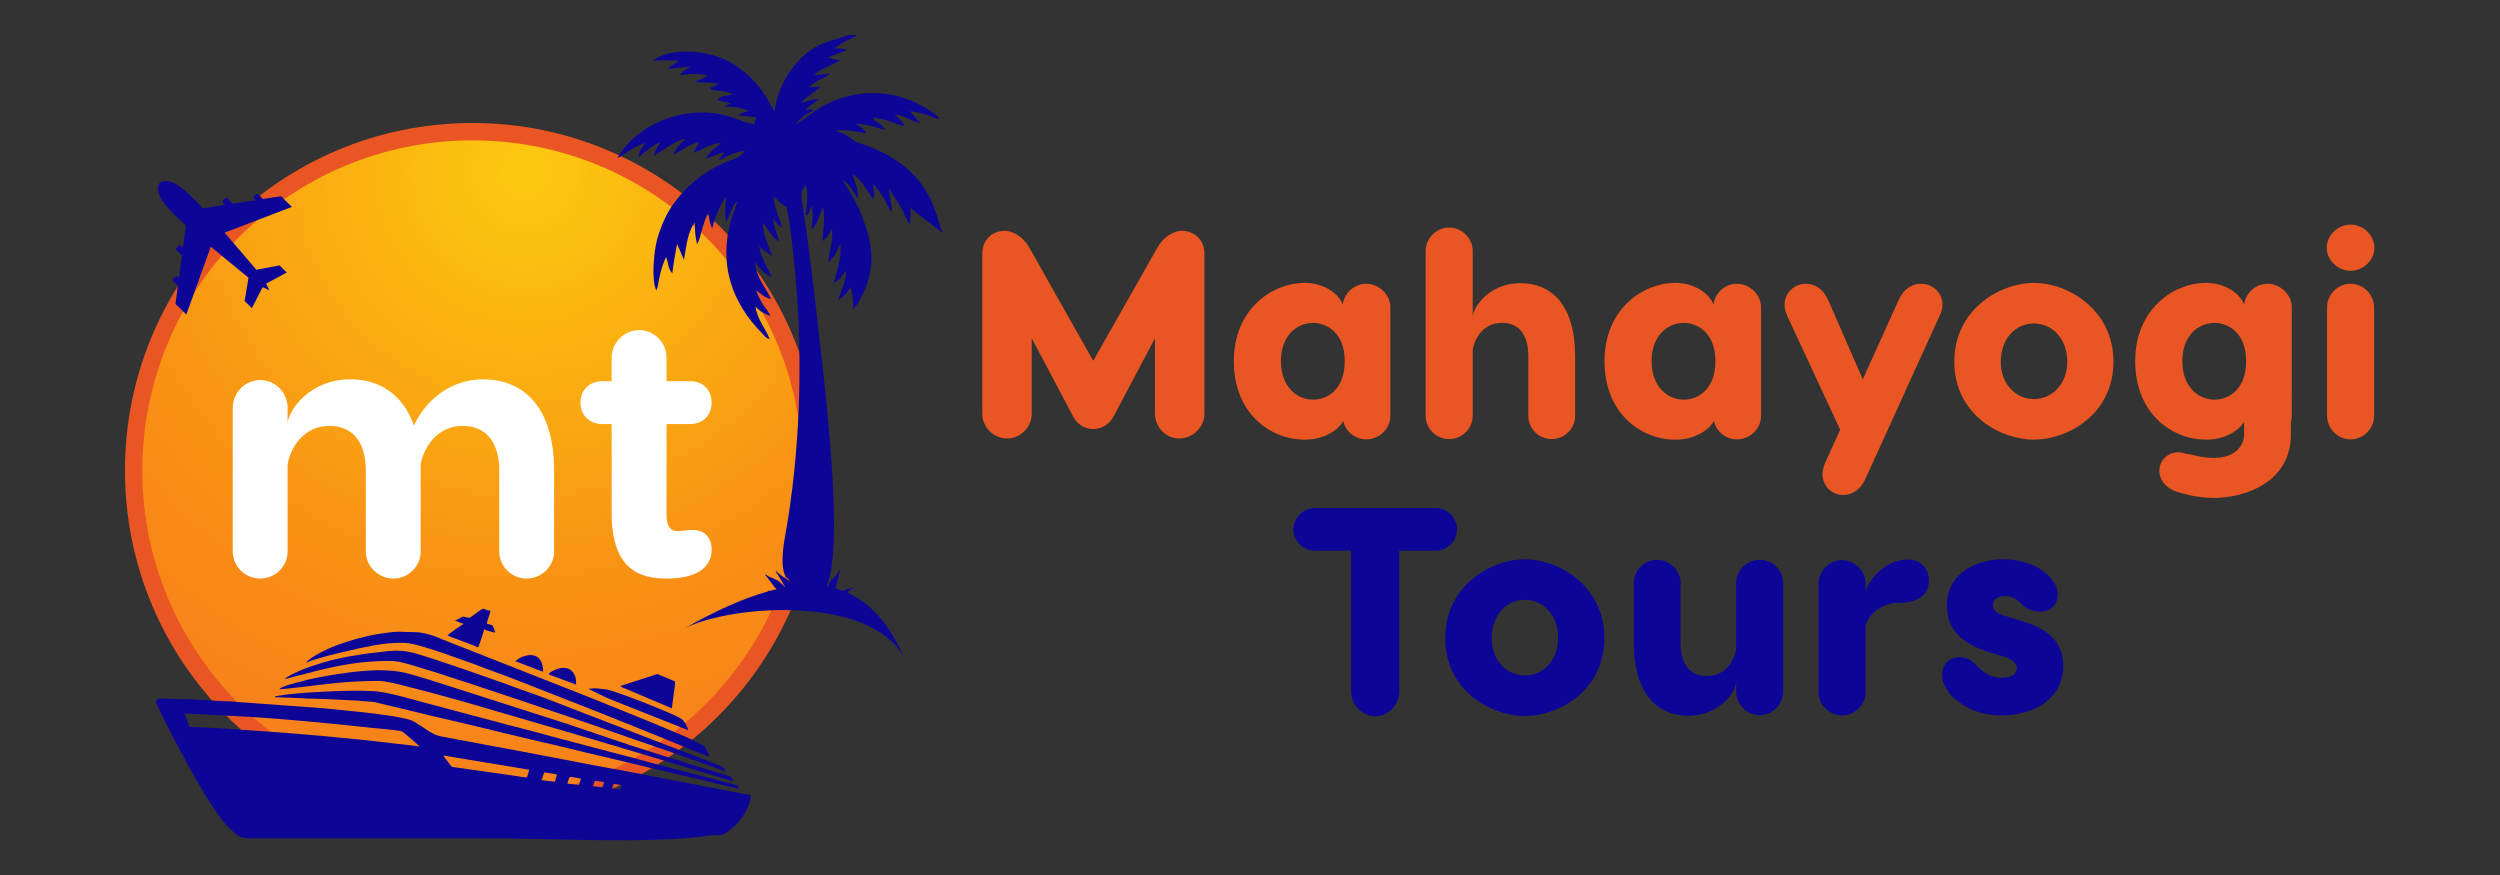
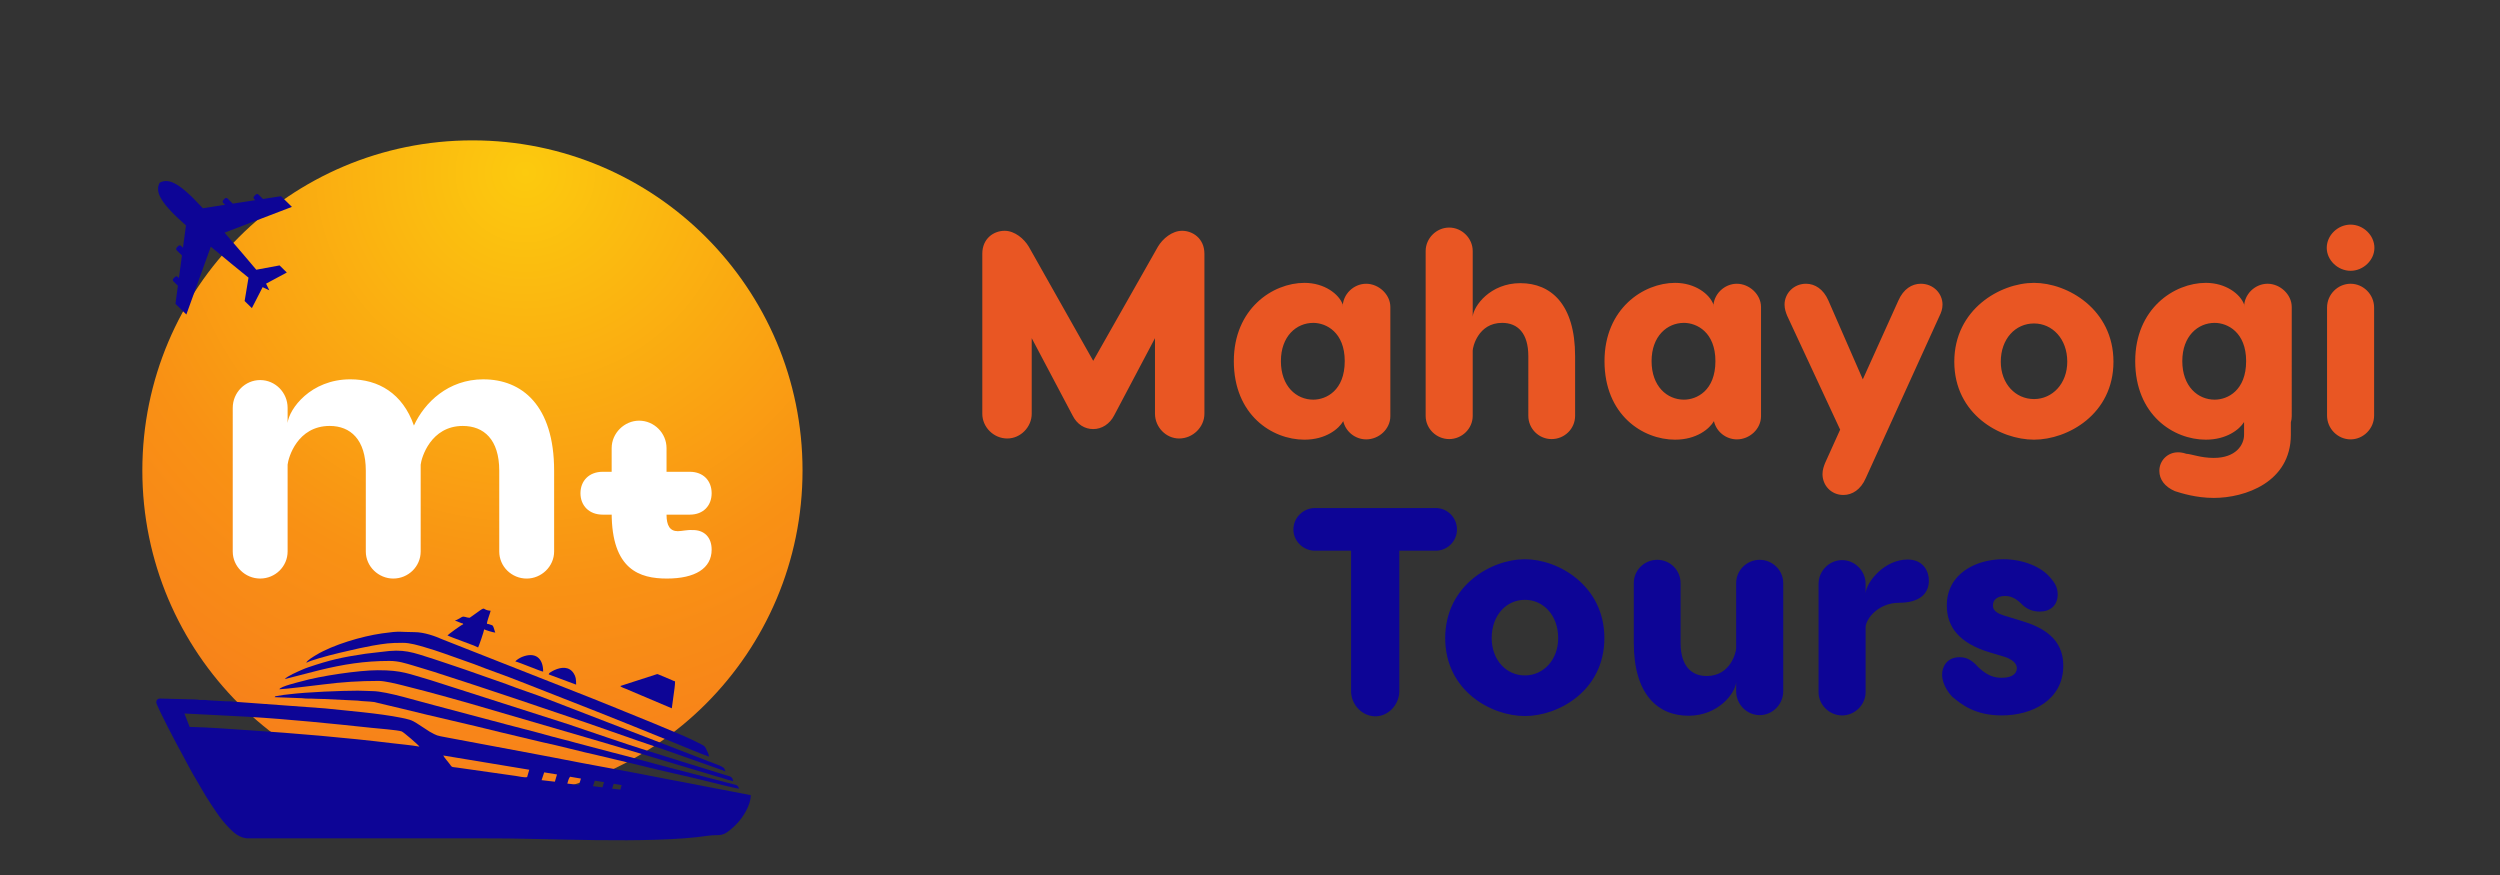
<svg xmlns="http://www.w3.org/2000/svg" viewBox="0 0 377.953 132.283" height="132.283" width="377.953" xml:space="preserve" id="svg2" version="1.1">
  <rect x="0" y="0" width="377.953" height="132.283" fill="#333333" stroke="none" />
  <defs id="defs6">
    <radialGradient id="radialGradient34" spreadMethod="pad" gradientTransform="matrix(74.876,0,0,74.876,59.571,79.573)" gradientUnits="userSpaceOnUse" r="1.11" cy="0" cx="0" fy="0" fx="0">
      <stop id="stop28" offset="0" style="stop-opacity:1;stop-color:#fcca0e" />
      <stop id="stop30" offset="0.57" style="stop-opacity:1;stop-color:#f99114" />
      <stop id="stop32" offset="1" style="stop-opacity:1;stop-color:#f6771e" />
    </radialGradient>
  </defs>
  <g transform="matrix(1.333,0,0,-1.333,0,132.283)" id="g10">
    <path id="path12" style="fill:#e95623;fill-opacity:1;fill-rule:nonzero;stroke:none" d="m 134.062,73.062 c -1.134,0 -2.202,-0.901 -2.736,-1.802 l -7.34,-12.946 -7.307,12.946 c -0.534,0.901 -1.601,1.802 -2.736,1.802 -1.234,0 -2.536,-0.868 -2.536,-2.603 V 52.309 c 0,-1.502 1.268,-2.803 2.836,-2.803 1.502,0 2.769,1.301 2.769,2.803 v 8.575 l 4.638,-8.775 c 0.501,-1.001 1.368,-1.535 2.336,-1.535 0.968,0 1.868,0.567 2.369,1.535 l 4.638,8.775 v -8.575 c 0,-1.502 1.234,-2.803 2.736,-2.803 1.568,0 2.869,1.301 2.869,2.803 v 18.151 c 0,1.735 -1.334,2.603 -2.536,2.603 z m 20.887,-6.006 c -1.435,0 -2.669,-1.201 -2.669,-2.636 v 0.3 c -0.434,1.168 -2.069,2.436 -4.338,2.436 -3.603,0 -8.008,-2.936 -8.008,-8.875 0,-6.106 4.338,-8.909 8.008,-8.909 2.436,0 3.904,1.234 4.404,2.102 0.267,-1.201 1.368,-2.069 2.603,-2.069 1.435,0 2.736,1.168 2.736,2.636 v 12.378 c 0,1.435 -1.335,2.636 -2.736,2.636 z m -6.006,-13.146 c -1.902,0 -3.67,1.502 -3.67,4.371 0,2.836 1.768,4.337 3.67,4.337 1.468,0 3.57,-1.068 3.57,-4.337 0,-3.337 -2.102,-4.371 -3.57,-4.371 z m 23.489,13.213 c -3.403,0 -5.305,-2.569 -5.405,-3.804 v 7.44 c 0,1.468 -1.234,2.669 -2.669,2.669 -1.435,0 -2.669,-1.201 -2.669,-2.669 V 52.075 c 0,-1.468 1.234,-2.636 2.669,-2.636 1.435,0 2.669,1.168 2.669,2.636 v 7.407 c 0,0.367 0.601,3.137 3.337,3.137 1.768,0 2.97,-1.168 2.97,-3.77 V 52.075 c 0,-1.468 1.201,-2.636 2.636,-2.636 1.468,0 2.669,1.168 2.669,2.636 v 6.773 c 0,5.872 -2.736,8.275 -6.206,8.275 z m 24.557,-0.067 c -1.435,0 -2.669,-1.201 -2.669,-2.636 v 0.3 c -0.434,1.168 -2.069,2.436 -4.338,2.436 -3.603,0 -8.008,-2.936 -8.008,-8.875 0,-6.106 4.338,-8.909 8.008,-8.909 2.436,0 3.904,1.234 4.404,2.102 0.267,-1.201 1.368,-2.069 2.603,-2.069 1.435,0 2.736,1.168 2.736,2.636 v 12.378 c 0,1.435 -1.335,2.636 -2.736,2.636 z m -6.006,-13.146 c -1.902,0 -3.67,1.502 -3.67,4.371 0,2.836 1.768,4.337 3.67,4.337 1.468,0 3.57,-1.068 3.57,-4.337 0,-3.337 -2.102,-4.371 -3.57,-4.371 z m 26.859,13.146 c -1.001,0 -1.968,-0.601 -2.536,-1.902 l -4.037,-8.942 -3.904,8.942 c -0.567,1.301 -1.535,1.902 -2.536,1.902 -1.401,0 -2.436,-1.101 -2.436,-2.369 0,-0.501 0.167,-0.934 0.3,-1.268 l 6.006,-12.912 -1.702,-3.77 c -0.133,-0.334 -0.3,-0.767 -0.3,-1.268 0,-1.268 0.968,-2.369 2.369,-2.369 1.001,0 1.968,0.601 2.536,1.902 l 8.374,18.418 c 0.167,0.334 0.334,0.767 0.334,1.268 0,1.268 -1.034,2.369 -2.469,2.369 z m 12.846,0.1 c -3.837,0 -9.042,-3.003 -9.042,-8.942 0,-5.973 5.205,-8.842 9.042,-8.842 3.804,0 9.009,2.869 9.009,8.842 0,5.939 -5.205,8.942 -9.009,8.942 z m 0,-4.604 c 2.069,0 3.77,-1.735 3.77,-4.338 0,-2.502 -1.702,-4.237 -3.77,-4.237 -2.102,0 -3.77,1.735 -3.77,4.237 0,2.603 1.668,4.338 3.77,4.338 z m 29.228,1.868 c 0,1.435 -1.335,2.636 -2.736,2.636 -1.435,0 -2.669,-1.201 -2.669,-2.636 v 0.3 c -0.434,1.168 -2.069,2.436 -4.338,2.436 -3.603,0 -8.008,-2.936 -8.008,-8.875 0,-6.106 4.338,-8.909 8.008,-8.909 2.336,0 3.804,1.135 4.338,2.002 v -1.435 c 0,-1.201 -0.968,-2.636 -3.437,-2.636 -1.468,0 -2.502,0.434 -3.103,0.467 -0.5,0.167 -0.8,0.167 -0.967,0.167 -1.135,0 -2.102,-0.901 -2.102,-2.102 0,-0.968 0.601,-1.802 1.768,-2.302 0.734,-0.234 2.402,-0.767 4.404,-0.767 3.537,0 8.742,1.768 8.742,7.174 v 1.401 c 0.067,0.234 0.1,0.468 0.1,0.701 z M 251.174,53.91 c -1.902,0 -3.67,1.502 -3.67,4.371 0,2.836 1.768,4.337 3.67,4.337 1.468,0 3.57,-1.068 3.57,-4.337 0,-3.337 -2.102,-4.371 -3.57,-4.371 z m 15.415,14.614 c 1.435,0 2.703,1.201 2.703,2.602 0,1.435 -1.268,2.636 -2.703,2.636 -1.435,0 -2.703,-1.201 -2.703,-2.636 0,-1.401 1.268,-2.602 2.703,-2.602 z m 0,-1.468 c -1.435,0 -2.669,-1.201 -2.669,-2.703 V 52.108 c 0,-1.502 1.234,-2.703 2.669,-2.703 1.435,0 2.669,1.201 2.669,2.703 v 12.245 c 0,1.502 -1.234,2.703 -2.669,2.703" />
    <path id="path14" style="fill:#0d0596;fill-opacity:1;fill-rule:nonzero;stroke:none" d="m 162.84,41.618 h -13.713 c -1.301,0 -2.436,-1.068 -2.436,-2.436 0,-1.335 1.135,-2.402 2.436,-2.402 h 4.104 V 20.865 c 0,-1.568 1.268,-2.869 2.769,-2.869 1.435,0 2.703,1.301 2.703,2.869 v 15.915 h 4.137 c 1.301,0 2.402,1.067 2.402,2.402 0,1.368 -1.101,2.436 -2.402,2.436 z m 10.11,-5.806 c -3.837,0 -9.042,-3.003 -9.042,-8.942 0,-5.973 5.205,-8.842 9.042,-8.842 3.804,0 9.009,2.869 9.009,8.842 0,5.939 -5.205,8.942 -9.009,8.942 z m 0,-4.604 c 2.069,0 3.77,-1.735 3.77,-4.338 0,-2.502 -1.702,-4.237 -3.77,-4.237 -2.102,0 -3.77,1.735 -3.77,4.237 0,2.603 1.668,4.338 3.77,4.338 z m 18.551,-13.146 c 3.403,0 5.305,2.569 5.405,3.804 v -1.034 c 0,-1.501 1.234,-2.703 2.669,-2.703 1.435,0 2.669,1.201 2.669,2.703 v 12.279 c 0,1.468 -1.234,2.636 -2.669,2.636 -1.435,0 -2.669,-1.168 -2.669,-2.636 v -7.407 c 0,-0.367 -0.6,-3.136 -3.336,-3.136 -1.769,0 -2.97,1.168 -2.97,3.77 v 6.773 c 0,1.468 -1.201,2.636 -2.636,2.636 -1.468,0 -2.669,-1.168 -2.669,-2.636 V 26.337 c 0,-5.872 2.736,-8.275 6.206,-8.275 z m 24.857,17.717 c -2.669,0 -4.671,-2.569 -4.771,-3.804 v 1.034 c 0,1.502 -1.234,2.703 -2.669,2.703 -1.435,0 -2.669,-1.201 -2.669,-2.703 V 20.732 c 0,-1.435 1.234,-2.636 2.669,-2.636 1.435,0 2.669,1.201 2.669,2.636 v 7.407 c 0.067,0.967 1.468,2.736 3.804,2.736 2.269,0 3.37,1.001 3.37,2.502 0,1.268 -0.801,2.403 -2.403,2.403 z m 10.844,0.033 c -3.103,0 -6.406,-1.635 -6.406,-5.238 0,-2.469 1.435,-4.304 4.905,-5.338 l 1.568,-0.467 c 1.502,-0.467 1.468,-1.201 1.468,-1.334 0,-0.467 -0.367,-1.068 -1.702,-1.068 -0.767,0 -1.568,0.167 -2.636,1.168 -0.467,0.501 -1.068,1.168 -2.136,1.168 -1.502,0 -2.002,-1.135 -2.002,-1.968 0,-1.235 0.934,-2.303 1.134,-2.502 1.001,-0.834 2.536,-2.135 5.639,-2.135 3.47,0 6.973,1.768 6.973,5.639 0,3.103 -2.336,4.371 -4.805,5.105 l -1.969,0.6 c -1.301,0.401 -1.201,1.001 -1.201,1.168 0,0.601 0.501,1.034 1.368,1.034 0.534,0 1.101,-0.167 1.768,-0.801 0.667,-0.734 1.435,-0.968 2.169,-0.968 1.168,0 2.035,0.667 2.035,1.969 0,0.867 -0.467,1.435 -0.667,1.668 -1.101,1.502 -3.37,2.302 -5.505,2.302" />
-     <path id="path16" style="fill:#e95623;fill-opacity:1;fill-rule:evenodd;stroke:none" d="m 53.581,85.287 c 21.765,0 39.408,-17.644 39.408,-39.408 0,-21.764 -17.643,-39.408 -39.408,-39.408 -21.765,0 -39.408,17.644 -39.408,39.408 0,21.765 17.644,39.408 39.408,39.408" />
    <g id="g18">
      <g id="g20">
        <g id="g26">
          <path id="path36" style="fill:url(#radialGradient34);fill-rule:evenodd;stroke:none" d="m 53.581,83.317 c 20.677,0 37.438,-16.762 37.438,-37.438 0,-20.676 -16.761,-37.438 -37.438,-37.438 -20.676,0 -37.438,16.762 -37.438,37.438 0,20.677 16.762,37.438 37.438,37.438" />
        </g>
      </g>
    </g>
-     <path id="path38" style="fill:#ffffff;fill-opacity:1;fill-rule:nonzero;stroke:none" d="m 54.832,56.217 c -4.008,0 -6.694,-2.643 -7.887,-5.244 -1.279,3.666 -4.05,5.244 -7.205,5.244 -4.519,0 -6.949,-3.368 -7.12,-4.945 v 1.705 c 0,1.748 -1.407,3.155 -3.112,3.155 -1.705,0 -3.112,-1.407 -3.112,-3.155 V 36.691 c 0,-1.705 1.407,-3.069 3.112,-3.069 1.706,0 3.112,1.364 3.112,3.069 v 9.848 c 0.085,0.81 1.108,4.391 4.775,4.391 2.345,0 4.093,-1.535 4.093,-5.074 v -9.166 c 0,-1.705 1.449,-3.069 3.112,-3.069 1.705,0 3.112,1.364 3.112,3.069 v 9.166 0.725 -0.043 c 0.085,0.81 1.151,4.391 4.775,4.391 2.388,0 4.136,-1.535 4.136,-5.074 v -9.166 c 0,-1.705 1.407,-3.069 3.112,-3.069 1.663,0 3.112,1.364 3.112,3.069 v 9.166 c 0,7.418 -3.667,10.36 -8.015,10.36 z m 23.662,-17.096 c -0.469,0.043 -1.194,-0.128 -1.62,-0.128 -0.895,0 -1.279,0.639 -1.279,1.876 v 10.274 h 2.643 c 1.535,0 2.473,1.023 2.473,2.43 0,1.407 -0.938,2.43 -2.473,2.43 h -2.643 v 2.686 c 0,1.705 -1.407,3.112 -3.112,3.112 -1.663,0 -3.112,-1.407 -3.112,-3.112 v -2.686 h -1.023 c -1.535,0 -2.515,-1.023 -2.515,-2.43 0,-1.407 0.981,-2.43 2.515,-2.43 h 1.023 V 41.082 c 0,-6.48 3.198,-7.461 6.267,-7.461 3.197,0 5.073,1.151 5.073,3.283 0,1.407 -0.853,2.26 -2.217,2.217" />
+     <path id="path38" style="fill:#ffffff;fill-opacity:1;fill-rule:nonzero;stroke:none" d="m 54.832,56.217 c -4.008,0 -6.694,-2.643 -7.887,-5.244 -1.279,3.666 -4.05,5.244 -7.205,5.244 -4.519,0 -6.949,-3.368 -7.12,-4.945 v 1.705 c 0,1.748 -1.407,3.155 -3.112,3.155 -1.705,0 -3.112,-1.407 -3.112,-3.155 V 36.691 c 0,-1.705 1.407,-3.069 3.112,-3.069 1.706,0 3.112,1.364 3.112,3.069 v 9.848 c 0.085,0.81 1.108,4.391 4.775,4.391 2.345,0 4.093,-1.535 4.093,-5.074 v -9.166 c 0,-1.705 1.449,-3.069 3.112,-3.069 1.705,0 3.112,1.364 3.112,3.069 v 9.166 0.725 -0.043 c 0.085,0.81 1.151,4.391 4.775,4.391 2.388,0 4.136,-1.535 4.136,-5.074 v -9.166 c 0,-1.705 1.407,-3.069 3.112,-3.069 1.663,0 3.112,1.364 3.112,3.069 v 9.166 c 0,7.418 -3.667,10.36 -8.015,10.36 z m 23.662,-17.096 c -0.469,0.043 -1.194,-0.128 -1.62,-0.128 -0.895,0 -1.279,0.639 -1.279,1.876 h 2.643 c 1.535,0 2.473,1.023 2.473,2.43 0,1.407 -0.938,2.43 -2.473,2.43 h -2.643 v 2.686 c 0,1.705 -1.407,3.112 -3.112,3.112 -1.663,0 -3.112,-1.407 -3.112,-3.112 v -2.686 h -1.023 c -1.535,0 -2.515,-1.023 -2.515,-2.43 0,-1.407 0.981,-2.43 2.515,-2.43 h 1.023 V 41.082 c 0,-6.48 3.198,-7.461 6.267,-7.461 3.197,0 5.073,1.151 5.073,3.283 0,1.407 -0.853,2.26 -2.217,2.217" />
    <path id="path40" style="fill:#0d0596;fill-opacity:1;fill-rule:evenodd;stroke:none" d="m 70.359,9.683 -0.943,0.109 0.185,0.551 0.901,-0.148 z m -2.028,0.262 -1.076,0.128 0.206,0.624 1.044,-0.163 z m -2.66,0.27 -1.33,0.153 c 0.069,0.235 0.16,0.612 0.315,0.776 l 1.228,-0.208 z m -2.74,0.367 -1.507,0.173 0.296,0.886 1.451,-0.237 z m -12.66,2.973 9.756,-1.617 -0.245,-0.839 c -0.358,-0.061 -0.88,0.08 -1.265,0.134 l -6.604,0.939 c -0.786,0.11 -0.591,-0.009 -0.975,0.494 -0.172,0.226 -0.576,0.686 -0.667,0.889 z m -22.077,2.863 c -2.192,0.143 -4.507,0.337 -6.684,0.376 l -0.595,1.522 c 2.42,-0.138 4.85,-0.229 7.273,-0.375 4.596,-0.277 9.391,-0.765 13.974,-1.253 0.643,-0.068 2.944,-0.246 3.391,-0.401 0.207,-0.072 1.93,-1.554 2.018,-1.727 -0.995,0.176 -2.126,0.267 -3.146,0.392 -5.152,0.628 -11.059,1.129 -16.233,1.468 z m -10.473,3.171 c 0,-0.374 2.502,-5.135 2.947,-5.902 l 0.863,-1.613 c 0.098,-0.183 0.177,-0.319 0.282,-0.508 0.105,-0.19 0.199,-0.343 0.31,-0.532 L 23.308,9.003 C 23.709,8.338 24.142,7.708 24.579,7.062 25.039,6.383 25.485,5.856 26.05,5.266 26.27,5.037 26.641,4.705 26.908,4.545 27.249,4.34 27.634,4.155 28.151,4.155 h 26.918 c 6.236,0.052 18.754,-0.682 25.202,0.294 1.424,0.215 1.537,-0.302 2.994,1.062 l 0.316,0.316 c 0.733,0.779 1.567,2.114 1.567,3.227 l -8.127,1.566 c -0.702,0.12 -1.353,0.253 -2.035,0.388 -4.034,0.799 -8.195,1.516 -12.221,2.317 -0.675,0.134 -1.337,0.257 -2.037,0.387 l -10.203,1.913 c -0.998,0.193 -0.936,0.154 -1.794,0.629 l -1.468,0.955 c -0.276,0.166 -0.465,0.29 -0.813,0.399 -0.316,0.098 -0.679,0.17 -0.981,0.231 -2.525,0.506 -5.981,0.775 -8.635,1.058 l -10.159,0.745 c -0.273,0.002 -0.289,0.042 -0.525,0.055 -0.208,0.011 -0.418,-0.016 -0.625,0.007 l -1.695,0.096 c -0.29,0 -0.339,0.042 -0.577,0.055 -0.187,0.01 -0.393,-0.01 -0.58,-5e-4 -0.238,0.013 -0.288,0.054 -0.577,0.055 l -3.953,0.103 c -0.255,0 -0.421,-0.167 -0.421,-0.421" />
    <path id="path42" style="fill:#0d0596;fill-opacity:1;fill-rule:evenodd;stroke:none" d="m 34.736,24.066 c 1.13,0.598 6.406,1.76 7.487,1.942 1.484,0.25 1.946,0.323 3.47,0.323 0.832,0 1.769,-0.294 2.458,-0.492 0.791,-0.228 1.518,-0.467 2.269,-0.733 l 3.264,-1.16 c 1.707,-0.675 3.68,-1.342 5.434,-2.047 l 8.548,-3.356 c 1.429,-0.571 2.823,-1.13 4.252,-1.701 1.411,-0.564 2.809,-1.144 4.237,-1.716 0.458,-0.183 3.907,-1.621 4.252,-1.701 -0.005,0.245 -0.15,0.513 -0.245,0.703 -0.134,0.268 -0.163,0.435 -0.421,0.58 -0.447,0.251 -0.882,0.444 -1.335,0.667 -0.887,0.437 -2.46,1.048 -3.426,1.473 -0.238,0.105 -0.446,0.191 -0.706,0.295 l -4.229,1.723 c -0.954,0.382 -1.881,0.763 -2.815,1.136 l -17.042,6.715 c -0.795,0.357 -2.069,0.825 -3.177,0.827 -1.749,0.002 -1.523,0.17 -3.705,-0.144 -2.272,-0.327 -5.534,-1.284 -7.455,-2.449 -0.24,-0.146 -1.04,-0.604 -1.116,-0.886" />
    <path id="path44" style="fill:#0d0596;fill-opacity:1;fill-rule:evenodd;stroke:none" d="m 32.313,22.223 3.897,1.002 c 2.718,0.661 5.089,1.053 7.955,1.053 1.045,0 1.818,-0.268 2.652,-0.508 0.841,-0.243 1.583,-0.49 2.424,-0.737 0.423,-0.124 0.777,-0.274 1.192,-0.388 l 3.575,-1.166 c 1.571,-0.524 3.153,-1.051 4.741,-1.58 1.573,-0.524 3.122,-1.07 4.722,-1.599 3.898,-1.289 7.877,-2.759 11.753,-4.05 l 6.424,-2.267 c 0.215,-0.083 0.423,-0.147 0.602,-0.241 -0.037,0.441 -0.302,0.528 -0.797,0.73 l -19.378,7.487 c -1.383,0.551 -3.253,1.134 -4.636,1.686 l -4.676,1.645 c -0.763,0.252 -1.558,0.529 -2.363,0.798 -0.413,0.138 -0.797,0.272 -1.185,0.395 -2.547,0.808 -3.355,1.184 -5.969,0.819 -0.633,-0.088 -1.174,-0.12 -1.792,-0.21 -2.671,-0.393 -4.042,-0.71 -6.476,-1.531 -0.285,-0.096 -0.477,-0.175 -0.719,-0.281 -0.391,-0.172 -1.742,-0.748 -1.948,-1.055" />
    <path id="path46" style="fill:#0d0596;fill-opacity:1;fill-rule:evenodd;stroke:none" d="m 31.681,21.064 c 0.51,0 4.379,0.471 4.936,0.542 2.161,0.275 4.114,0.406 6.337,0.406 0.694,0 2.042,-0.335 2.71,-0.503 0.892,-0.225 1.699,-0.428 2.558,-0.656 1.692,-0.448 3.336,-0.913 5.034,-1.392 l 14.963,-4.369 c 0.855,-0.255 1.628,-0.485 2.476,-0.738 l 10.535,-3.161 c 0.237,-0.07 0.45,-0.121 0.658,-0.185 0.405,-0.124 0.842,-0.279 1.257,-0.375 -0.048,0.581 -0.433,0.561 -0.915,0.718 l -3.742,1.156 c -0.449,0.128 -0.833,0.258 -1.248,0.385 -0.421,0.129 -0.813,0.255 -1.238,0.396 -0.215,0.071 -0.419,0.12 -0.607,0.183 l -1.883,0.593 c -3.076,0.968 -6.103,2.045 -9.158,3.063 L 48.876,22.087 c -2.602,0.743 -3.231,1.137 -6.028,1.137 -2.142,0 -6.546,-0.651 -8.686,-1.27 -0.248,-0.071 -2.362,-0.56 -2.481,-0.89" />
    <path id="path48" style="fill:#0d0596;fill-opacity:1;fill-rule:evenodd;stroke:none" d="m 31.154,20.168 2.792,-0.105 c 0.393,0.002 0.554,-0.056 0.947,-0.054 0.706,0.004 1.213,-0.055 1.898,-0.051 l 3.77,-0.181 c 0.569,-0.086 1.283,-0.076 1.844,-0.157 l 3.193,-0.758 c 3.644,-0.915 7.459,-1.738 11.093,-2.655 l 4.765,-1.135 c 2.044,-0.43 4.308,-1.057 6.391,-1.51 l 4.763,-1.137 c 2.548,-0.646 5.417,-1.244 8.007,-1.896 0.343,-0.086 2.906,-0.737 3.213,-0.737 -0.124,0.234 -0.109,0.351 -0.407,0.435 l -7.4,1.923 c -2.187,0.562 -4.543,1.246 -6.699,1.782 l -4.042,1.068 c -0.901,0.267 -1.788,0.451 -2.711,0.713 -2.175,0.618 -4.5,1.176 -6.701,1.78 l -6.701,1.78 c -1.616,0.4 -5.289,1.562 -6.898,1.582 -0.629,0.008 -1.073,0.051 -1.688,0.051 -1.838,0 -5.772,-0.156 -7.806,-0.412 -0.238,-0.03 -0.338,-0.045 -0.568,-0.064 l -0.816,-0.132 c -0.256,-0.064 -0.117,0.036 -0.238,-0.13" />
    <path id="path50" style="fill:#0d0596;fill-opacity:1;fill-rule:evenodd;stroke:none" d="m 70.345,21.433 c 0.101,-0.138 0.49,-0.255 0.667,-0.334 l 5.18,-2.195 0.201,1.485 c 0.062,0.509 0.168,1.053 0.168,1.571 -0.159,0.037 -0.241,0.095 -0.376,0.151 L 74.7,22.737 c -0.178,0.074 -0.167,0.054 -0.37,-0.016 z" />
    <path id="path52" style="fill:#0d0596;fill-opacity:1;fill-rule:evenodd;stroke:none" d="m 53.278,29.176 c -0.468,0 -0.625,0.228 -0.913,0.074 -0.145,-0.077 -0.202,-0.131 -0.368,-0.215 -0.154,-0.078 -0.235,-0.135 -0.405,-0.175 l 0.752,-0.301 c 0.239,-0.082 0.058,0.069 0.196,-0.12 -0.213,-0.057 -1.729,-1.18 -1.791,-1.264 0.49,-0.259 2.918,-1.074 3.477,-1.37 0.105,0.199 0.665,1.82 0.685,2.055 0.182,-0.088 1.024,-0.363 1.264,-0.369 -0.094,0.196 -0.148,0.526 -0.244,0.704 -0.081,0.15 -0.141,0.14 -0.286,0.188 -0.148,0.048 -0.249,0.095 -0.418,0.109 0.007,0.341 0.335,1.102 0.421,1.475 -1,0.083 -0.518,0.517 -1.296,-0.021 -0.123,-0.085 -1.055,-0.769 -1.075,-0.769" />
-     <path id="path54" style="fill:#0d0596;fill-opacity:1;fill-rule:evenodd;stroke:none" d="m 66.711,21.116 2.056,-0.999 c 0.239,-0.105 0.446,-0.191 0.706,-0.295 l 8.564,-3.394 c -0.033,0.394 -0.476,1.083 -0.736,1.266 -0.265,0.187 -1.01,0.522 -1.341,0.661 -0.492,0.205 -0.937,0.406 -1.408,0.594 -1.449,0.578 -2.891,1.179 -4.384,1.673 -1.624,0.537 -0.981,0.367 -2.464,0.539 -0.387,0.045 -0.61,-0.045 -0.993,-0.045" />
    <path id="path56" style="fill:#0d0596;fill-opacity:1;fill-rule:evenodd;stroke:none" d="m 62.233,22.749 3.108,-1.159 c 0,0.61 -0.032,0.908 -0.285,1.295 -0.52,0.793 -1.404,0.703 -2.161,0.361 -0.17,-0.077 -0.223,-0.11 -0.377,-0.202 -0.155,-0.092 -0.236,-0.113 -0.285,-0.295" />
    <path id="path58" style="fill:#0d0596;fill-opacity:1;fill-rule:evenodd;stroke:none" d="m 58.441,24.224 c 0.488,-0.114 2.895,-1.137 3.161,-1.159 0,1.533 -0.885,2.272 -2.402,1.665 -0.209,-0.084 -0.655,-0.353 -0.758,-0.506" />
    <path id="path60" style="fill:#0d0596;fill-opacity:1;fill-rule:nonzero;stroke:none" d="m 18.193,78.559 c 0.816,0.374 1.886,0.223 4.539,-2.648 0.088,-0.096 0.177,-0.193 0.267,-0.291 l 2.529,0.389 -0.213,0.209 c -0.087,0.086 -0.089,0.226 -0.003,0.313 l 0.184,0.187 c 0.086,0.088 0.226,0.089 0.313,0.003 l 0.591,-0.579 2.553,0.393 -0.131,0.128 c -0.088,0.086 -0.089,0.226 -0.003,0.314 l 0.184,0.188 c 0.086,0.087 0.226,0.089 0.314,0.003 l 0.508,-0.498 2.048,0.316 1.235,-1.212 -7.639,-2.924 c 1.368,-1.568 2.682,-3.117 3.597,-4.205 l 2.641,0.491 0.822,-0.806 -2.353,-1.264 0.372,-0.755 -0.762,0.357 -1.219,-2.377 -0.822,0.806 0.44,2.65 c -1.106,0.893 -2.68,2.177 -4.274,3.514 l -2.775,-7.694 -1.235,1.211 0.275,2.054 -0.508,0.498 c -0.087,0.085 -0.088,0.225 -0.003,0.313 l 0.184,0.188 c 0.086,0.087 0.226,0.088 0.313,0.003 l 0.131,-0.128 0.343,2.56 -0.59,0.579 c -0.087,0.085 -0.089,0.226 -0.003,0.314 l 0.184,0.187 c 0.086,0.088 0.226,0.089 0.313,0.003 l 0.213,-0.209 0.34,2.536 c -0.1,0.088 -0.198,0.175 -0.296,0.262 -2.922,2.596 -3.094,3.664 -2.735,4.487 0.026,0.059 0.072,0.107 0.131,0.134" />
-     <path id="path62" style="fill:#0d0596;fill-opacity:1;fill-rule:evenodd;stroke:none" d="m 77.66,27.994 c 5.615,2.75 21.139,3.698 24.862,-3.351 -1.197,2.814 -2.661,4.803 -4.34,6.12 v 0.05 c -0.017,0 -0.041,0.002 -0.071,0.005 -0.637,0.491 -1.304,0.886 -1.999,1.194 0.081,0.101 0.164,0.202 0.335,0.348 0.038,0.033 0.08,0.059 0.126,0.083 0.054,0.029 0.083,0.043 0.149,0.061 0.043,0.012 0.045,0.004 0.084,0.021 0.054,0.025 0.033,-0.002 0.054,0.051 -0.134,0.061 -0.742,-0.138 -0.863,-0.186 -0.133,-0.053 -0.262,-0.109 -0.389,-0.17 -0.288,0.109 -0.581,0.202 -0.878,0.282 0.028,0.074 0.054,0.147 0.077,0.218 0.078,0.234 0.497,1.702 0.417,1.87 -0.066,-0.048 -0.092,-0.143 -0.132,-0.224 -0.105,-0.211 -0.297,-0.405 -0.46,-0.568 l -0.337,-0.356 C 94.029,33.128 93.939,32.948 93.881,32.694 l -0.12,0.022 c 0.015,0.088 0.033,0.169 0.06,0.235 1.89,4.619 -0.243,22.199 -0.863,27.717 -0.562,5.005 -1.202,10.673 -1.992,15.697 -0.161,1.025 -0.11,1.155 0.406,1.887 0.395,-1.011 0.076,-2.362 -0.02,-3.489 0.035,0.026 0.083,0.113 0.101,0.087 0.152,-0.239 0.529,0.906 0.589,1.091 0.228,-1.212 0.06,-1.667 -0.011,-2.783 0.896,0.956 0.746,1.541 1.351,2.57 0.205,-1.585 -0.039,-2.369 -0.098,-3.845 0.512,0.369 0.72,0.708 1.082,1.424 0.177,-1.483 -0.475,-2.926 -0.394,-3.871 0.172,0.306 0.499,0.582 0.688,0.856 0.315,0.458 0.351,0.839 0.658,1.216 0.137,-1.682 -0.416,-2.967 -0.752,-4.361 0.81,0.389 0.868,0.82 1.407,1.384 -0.036,-1.352 -0.609,-2.192 -0.868,-3.269 0.693,0.31 0.878,0.774 1.38,1.397 0.126,-0.368 0.388,-1.841 0.235,-2.567 l 0.595,0.752 c 2.066,3.68 1.901,6.2 0.279,10.317 -0.643,1.63 -2.006,3.496 -2.06,3.753 0.279,-0.322 0.602,-0.515 0.909,-0.913 0.31,-0.401 0.556,-0.897 0.856,-1.254 0.046,1.275 -0.346,1.685 -0.606,2.733 0.947,-0.438 1.707,-2.018 2.333,-2.816 0.213,0.452 0.074,1.12 -0.016,1.688 0.432,-0.339 0.738,-0.842 1.12,-1.43 0.365,-0.564 0.627,-1.298 1.022,-1.711 -0.011,0.802 -0.369,2.311 -0.338,2.635 0.002,-0.067 1.019,-1.54 1.202,-1.843 0.576,-0.953 0.819,-1.844 1.197,-2.2 l 0.079,1.944 c 0.146,-0.197 -0.101,0.099 0.181,-0.252 0.128,-0.159 3.34,-2.615 3.427,-2.649 -0.836,1.868 -1.087,7.503 -9.482,10.179 -0.627,0.2 -0.701,0.4 -1.22,0.746 -0.516,0.344 -0.883,0.411 -1.358,0.673 1.423,0.123 2.159,-0.132 3.405,-0.344 -0.263,0.482 -0.642,0.792 -1.175,1.089 1.415,-0.014 2.156,-0.437 3.328,-0.669 -0.395,0.716 -1.029,0.797 -1.472,1.371 1.736,-0.196 2.326,-0.571 3.679,-1.005 -0.217,0.623 -0.799,1.061 -1.174,1.373 1.282,-0.134 2.156,-0.876 2.931,-1.007 l -1.145,1.361 c 0.595,-0.062 1.133,-0.163 1.708,-0.33 0.568,-0.166 1.093,-0.462 1.643,-0.538 -0.022,0.034 -0.061,0.123 -0.074,0.098 l -0.301,0.336 c -0.045,0.041 -0.285,0.221 -0.396,0.299 -3.629,2.527 -8.034,2.949 -12.114,0.933 -1.212,-0.599 -2.77,-1.98 -3.441,-2.257 0.626,0.709 1.07,1.211 2.1,1.539 l -0.492,0.136 c -0.118,-5e-4 -0.342,-0.076 -0.479,-0.114 0.283,0.488 0.833,0.723 1.233,1.057 0.263,0.22 0.06,0.009 0.252,0.255 -0.925,-0.059 -1.24,-0.247 -2.034,-0.462 0.545,0.667 1.656,1.231 2.242,1.842 l -1.275,-0.081 c 0.199,0.29 0.66,0.566 0.994,0.768 0.177,0.107 0.414,0.223 0.639,0.336 0.13,0.066 0.172,0.076 0.277,0.145 0.373,0.248 0.172,0.094 0.371,0.316 l -1.74,-0.18 c 0.799,0.885 2.389,1.169 2.942,1.715 -0.219,0.032 -0.418,0.034 -0.607,0.061 l -0.768,0.24 2.145,0.822 c -0.43,0.269 -0.908,0.167 -1.456,0.195 0.397,0.213 0.717,0.523 1.227,0.783 0.453,0.231 1.063,0.469 1.434,0.748 l -1.013,-0.015 c -1.464,-0.625 -3.599,-0.64 -5.648,-2.898 -1.335,-1.47 -2.41,-3.271 -2.736,-5.733 -0.366,0.432 -0.588,1.052 -0.954,1.62 -1.001,1.56 -2.405,3.018 -4.1,3.955 -2.3,1.273 -6.473,1.798 -8.735,0.19 l 2.894,-0.021 c -0.33,-0.472 -0.72,-0.366 -1.179,-0.935 l 2.543,0.234 c -0.468,-0.366 -0.871,-0.398 -1.203,-0.956 1.052,0.131 2.197,0.235 3.204,-0.067 -0.03,-0.02 -0.08,-0.009 -0.096,-0.052 l -1.442,-0.646 c 0.899,-0.143 1.852,0.057 2.672,-0.275 l -0.914,-0.403 c 0.319,-0.305 -0.162,-0.176 1.31,-0.367 0.421,-0.055 0.888,-0.139 1.294,-0.337 -0.607,-0.3 -1.238,-0.003 -1.801,-0.686 l 1.508,-0.371 -0.668,-0.348 c 1.206,-0.036 1.715,-0.098 2.722,-0.505 L 83.99,86.374 C 83.794,86.251 83.856,86.292 83.732,86.153 l 2.051,-0.207 -0.292,-0.811 c -1.4,0.274 -2.43,0.983 -4.329,1.245 -4.415,0.609 -9.152,-1.528 -11.133,-5.066 0.486,0.172 0.887,0.587 1.447,0.914 0.473,0.276 1.137,0.645 1.721,0.797 -0.315,-0.443 -0.702,-0.908 -0.768,-1.636 0.378,0.394 1.663,1.458 2.434,1.69 -0.25,-0.603 -0.545,-0.734 -0.702,-1.52 0.773,0.467 2.599,1.882 3.631,1.906 -0.517,-0.321 -1.224,-1.123 -1.426,-1.768 0.934,0.486 1.778,1.155 2.987,1.452 l -0.751,-1.255 c 1.144,0.388 1.837,1.006 3.188,1.138 -0.76,-0.732 -1.169,-0.808 -1.707,-1.78 0.765,0.185 1.194,0.537 2.118,0.716 l -0.714,-0.892 c 0.533,0.101 0.857,0.395 1.324,0.596 0.477,0.205 1.045,0.359 1.672,0.474 -0.596,-0.894 -1.054,-0.814 -2.122,-1.267 -2.274,-0.964 -4.212,-2.478 -5.637,-4.303 -0.995,-1.274 -1.642,-2.592 -2.182,-4.439 -0.367,-1.256 -0.709,-4.734 -0.098,-5.844 0.304,0.653 0.193,1.741 1.076,3.779 0.341,-0.569 0.135,-1.192 0.733,-1.833 0.143,1.286 0.346,2.188 0.533,3.329 0.02,-0.034 0.043,-0.048 0.051,-0.106 0.008,-0.057 0.039,-0.08 0.048,-0.106 0.009,-0.025 0.032,-0.076 0.044,-0.107 l 0.644,-1.488 c 0.249,1.475 0.437,3.326 1.256,4.245 -0.057,-0.994 0.032,-1.536 0.224,-2.471 0.448,0.683 0.633,2.555 1.32,3.603 0.021,-0.64 0.129,-1.343 0.398,-1.788 0.421,1.558 0.832,2.376 1.545,3.57 0.058,-1.095 -0.212,-1.583 0.044,-2.823 0.136,0.181 0,-0.058 0.182,0.302 l 0.377,0.902 c 0.221,0.516 0.39,0.878 0.694,1.149 -0.124,-0.667 -0.456,-1.31 -0.665,-2.023 -1.464,-4.999 -0.053,-9.442 3.512,-13.02 0.391,-0.393 0.3,-0.459 0.831,-0.638 -0.374,1.071 -1.487,2.347 -1.603,3.743 0.223,-0.408 1.118,-0.958 1.662,-1.087 -0.176,0.482 -0.548,0.847 -0.84,1.32 -0.287,0.467 -0.574,0.995 -0.753,1.586 0.484,-0.382 0.992,-0.876 1.7,-1.005 -0.543,1.188 -1.81,2.579 -1.817,4.275 0.284,-0.69 1.196,-1.505 1.848,-1.793 -0.43,1.175 -1.169,2.096 -1.385,3.548 0.368,-0.428 0.88,-0.828 1.453,-1.107 -0.415,1.233 -0.966,2.141 -1.055,3.686 0.774,-0.763 0.83,-1.471 1.859,-2.085 -0.134,0.822 -0.683,1.587 -0.645,2.71 0.074,-0.347 0.588,-0.987 0.962,-1.1 -0.098,0.905 -0.884,1.839 -0.923,3.562 0.377,-0.345 0.425,-0.55 0.797,-0.844 0.607,-0.48 0.592,-0.083 0.768,-0.92 0.189,-0.901 0.322,-2.104 0.436,-3.004 1.339,-10.604 1.245,-21.777 -0.451,-32.307 -0.205,-1.274 -1.039,-4.774 -0.161,-6.164 0.31,-0.157 0.502,-0.702 0.779,-0.787 -0.073,0.049 -0.151,0.14 -0.234,0.207 -0.471,0.379 -1.032,0.68 -1.471,1.089 -0.067,0.062 -0.158,0.166 -0.246,0.173 0.007,-0.083 0.088,-0.179 0.135,-0.243 0.055,-0.075 0.093,-0.137 0.142,-0.215 l 0.814,-1.347 c -0.074,0.02 -0.036,0.012 -0.091,0.056 -0.163,0.13 -0.304,0.285 -0.45,0.432 -0.39,0.392 -0.867,0.461 -1.341,0.715 -0.04,0.021 -0.533,0.375 -0.404,0.169 0.029,-0.046 0.089,-0.088 0.124,-0.134 l 0.884,-1.172 c 0.088,-0.111 0.185,-0.213 0.284,-0.313 -0.247,-0.058 -0.497,-0.12 -0.747,-0.188 -0.086,0.018 -0.16,0.019 -0.211,-0.005 0.002,-0.018 0.006,-0.034 0.012,-0.048 -2.989,-0.832 -6.179,-2.336 -9.456,-4.177 z" />
  </g>
</svg>